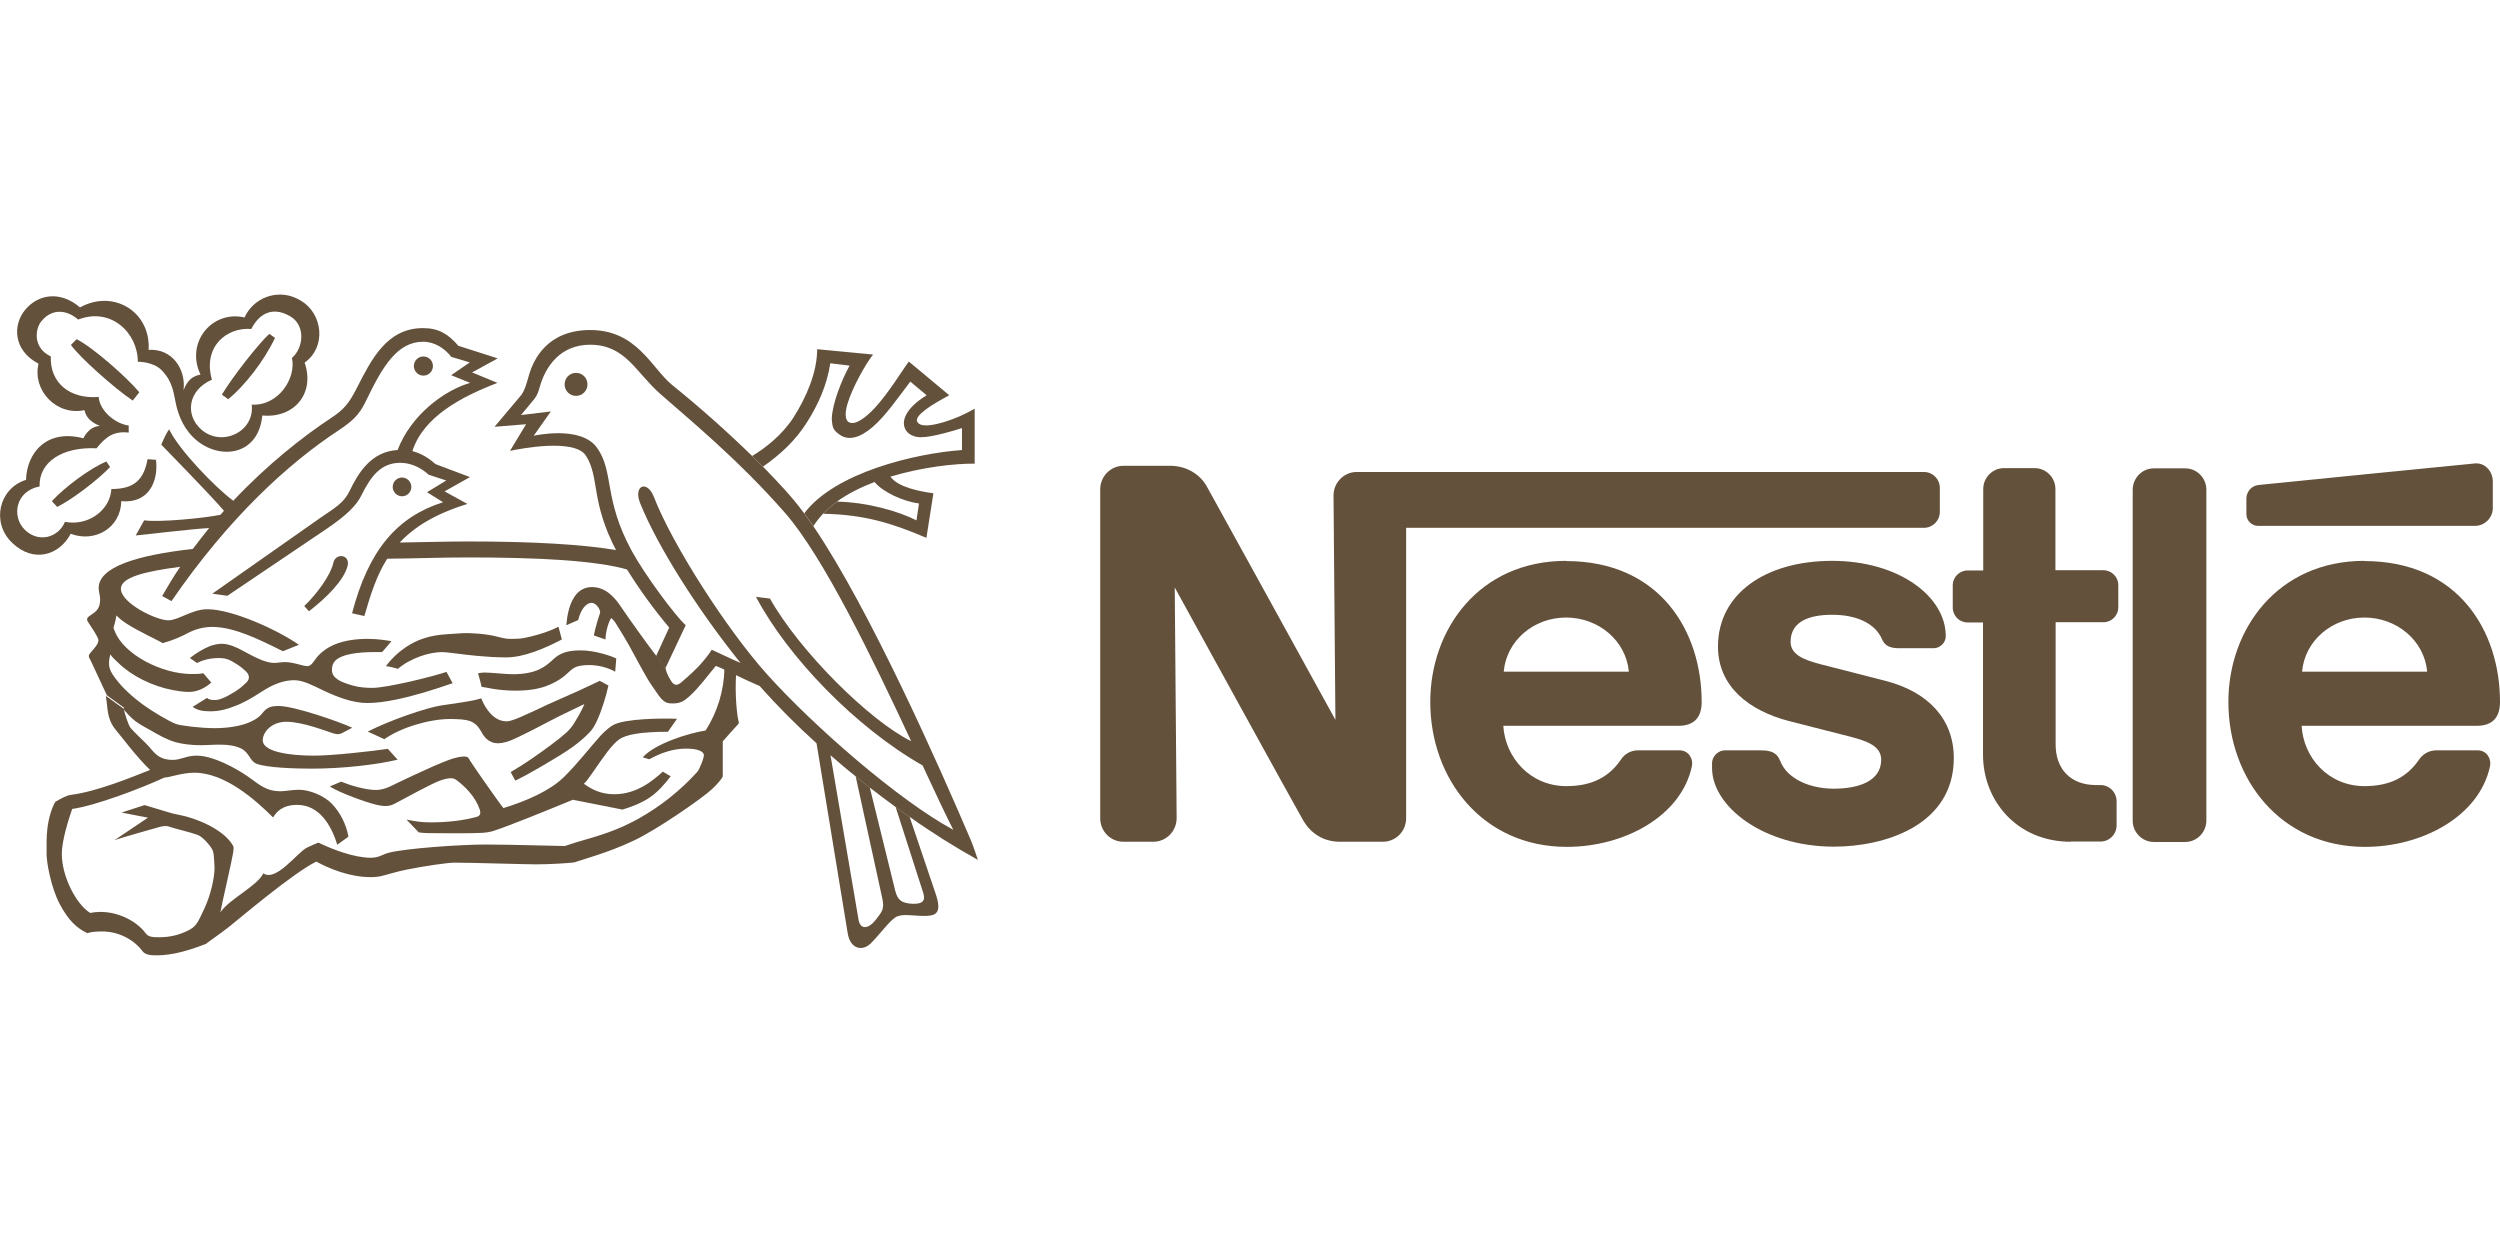
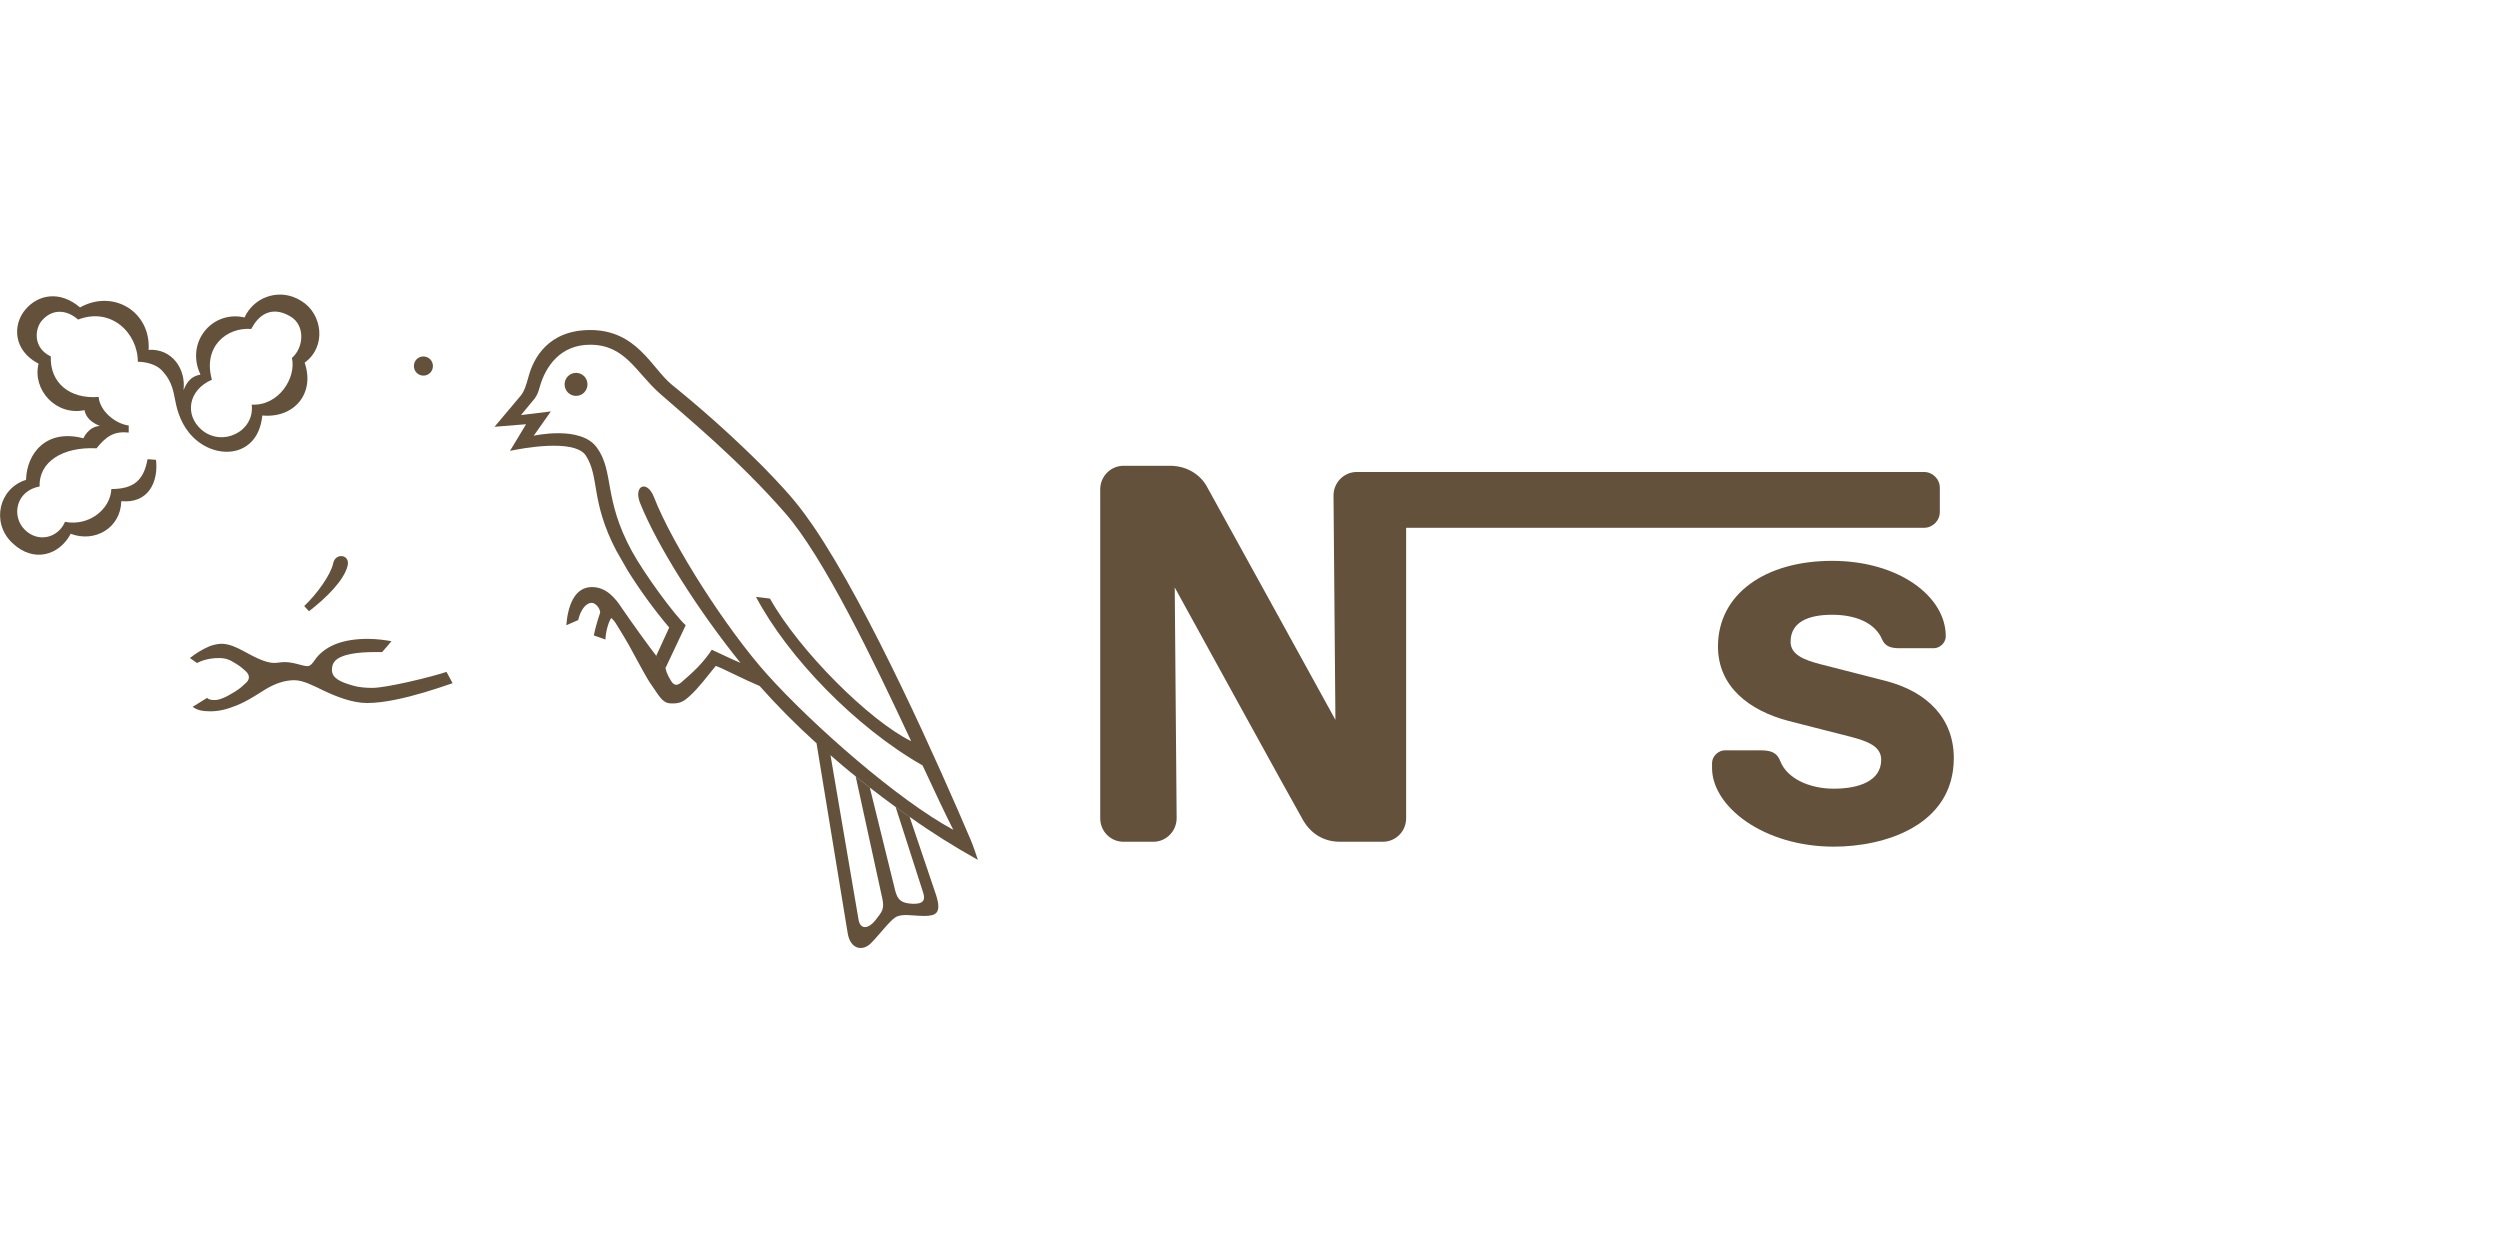
<svg xmlns="http://www.w3.org/2000/svg" width="280" height="140" viewBox="0 0 280 140" fill="none">
  <g clip-path="url(#clip0_42_1114)">
-     <path fill-rule="evenodd" clip-rule="evenodd" d="M247.113 54.842C247.113 53.529 246.046 52.455 244.742 52.455H241.233C239.929 52.455 238.862 53.529 238.862 54.866V91.914C238.862 93.227 239.929 94.301 241.233 94.301H244.742C246.046 94.301 247.113 93.227 247.113 91.89V54.842ZM251.595 55.821V57.587C251.595 58.303 252.187 58.9 252.922 58.9H277.178C278.293 58.9 279.194 57.993 279.194 56.895V53.911C279.194 52.789 278.293 51.786 277.178 51.906C277.178 51.906 253.729 54.221 252.97 54.317C252.187 54.388 251.595 55.057 251.595 55.844V55.821ZM231.938 94.277C225.892 94.277 222.098 89.67 222.098 84.537V69.714H220.368C219.443 69.714 218.708 68.974 218.708 68.043V65.56C218.708 64.629 219.467 63.889 220.391 63.889H222.122V54.77C222.122 53.481 223.165 52.431 224.446 52.431H227.884C229.164 52.431 230.207 53.481 230.207 54.77V63.865H235.566C236.491 63.865 237.25 64.605 237.25 65.536V68.019C237.25 68.95 236.491 69.69 235.59 69.69H230.231V83.392C230.231 86.089 231.867 87.927 234.76 87.927H235.258C236.254 87.927 237.06 88.739 237.06 89.741V92.439C237.06 93.441 236.254 94.253 235.258 94.253H231.938V94.277ZM175.412 62.815C165.643 62.815 160.19 70.501 160.19 78.617C160.19 87.259 166.046 94.85 175.483 94.85C181.932 94.85 188.311 91.412 189.496 85.803C189.662 85.039 189.164 84.036 188.097 84.036H183.474C182.644 84.036 181.956 84.442 181.553 85.063C180.225 87.02 178.305 88.046 175.436 88.046C171.381 88.046 168.583 84.848 168.37 81.291H187.979C189.781 81.291 190.587 80.312 190.587 78.617C190.587 70.716 185.94 62.839 175.388 62.839L175.412 62.815ZM175.412 69.165C179.016 69.165 182.122 71.743 182.43 75.228H168.417C168.726 71.743 171.784 69.165 175.388 69.165H175.412ZM264.825 62.815C255.056 62.815 249.579 70.501 249.579 78.617C249.579 87.259 255.436 94.85 264.873 94.85C271.322 94.85 277.7 91.412 278.886 85.803C279.052 85.039 278.554 84.036 277.487 84.036H272.887C272.057 84.036 271.369 84.442 270.943 85.063C269.615 87.02 267.694 88.046 264.825 88.046C260.771 88.046 257.973 84.848 257.783 81.291H277.392C279.194 81.291 280 80.312 280 78.617C280 70.716 275.353 62.839 264.801 62.839L264.825 62.815ZM264.825 69.165C268.429 69.165 271.535 71.743 271.844 75.228H257.83C258.139 71.743 261.197 69.165 264.801 69.165H264.825Z" fill="#63513C" />
    <path fill-rule="evenodd" clip-rule="evenodd" d="M215.507 52.861H151.962C150.516 52.861 149.354 54.054 149.354 55.486L149.567 80.623C149.567 80.623 135.862 55.725 135.151 54.46C134.487 53.266 133.041 52.168 131.049 52.168H125.833C124.386 52.168 123.225 53.362 123.225 54.794V91.651C123.225 93.107 124.386 94.277 125.833 94.277H129.176C130.622 94.277 131.784 93.083 131.784 91.627L131.571 65.799C131.571 65.799 145.394 90.959 145.987 91.937C146.793 93.274 148.145 94.277 150.089 94.277H154.878C156.325 94.277 157.487 93.107 157.487 91.651V59.115H215.483C216.455 59.115 217.261 58.327 217.261 57.325V54.651C217.261 53.648 216.455 52.861 215.483 52.861H215.507Z" fill="#63513C" />
    <path fill-rule="evenodd" clip-rule="evenodd" d="M205.216 68.854C207.991 68.854 210.053 69.857 210.788 71.599C211.144 72.435 211.832 72.602 212.78 72.602H216.574C217.214 72.602 217.925 72.053 217.925 71.241C217.925 66.801 212.662 62.815 205.193 62.815C197.724 62.815 192.413 66.515 192.413 72.411C192.413 76.923 195.945 79.596 200.308 80.742C202.3 81.267 205.691 82.103 207.327 82.532C209.105 83.01 210.694 83.559 210.694 85.087C210.694 87.497 208.156 88.333 205.382 88.333C202.608 88.333 200.142 87.163 199.407 85.277C198.98 84.179 198.222 84.036 197.06 84.036H193.195C192.531 84.036 191.749 84.609 191.749 85.516V86.017C191.749 90.314 197.487 94.826 205.406 94.826C211.025 94.826 218.826 92.487 218.826 84.895C218.826 80.503 215.91 77.472 211.168 76.254C209.318 75.777 204.861 74.631 203.889 74.392C202.158 73.939 200.545 73.366 200.545 71.886C200.545 69.618 202.608 68.854 205.193 68.854H205.216ZM64.517 44.339C65.228 44.339 65.797 43.766 65.797 43.05C65.797 42.334 65.228 41.761 64.517 41.761C63.806 41.761 63.236 42.334 63.236 43.05C63.236 43.766 63.806 44.339 64.517 44.339ZM47.421 42.071C48.014 42.071 48.488 41.593 48.488 40.997C48.488 40.4 48.014 39.923 47.421 39.923C46.829 39.923 46.355 40.4 46.355 40.997C46.355 41.593 46.829 42.071 47.421 42.071ZM34.594 68.448L34.072 67.876C35.519 66.515 37.06 64.343 37.321 63.077C37.558 61.884 39.241 62.075 38.933 63.364C38.53 65.011 36.514 66.992 34.618 68.448H34.594ZM23.734 42.525C21.055 43.694 20.676 46.463 22.549 48.11C24.825 50.115 28.548 48.373 28.192 45.317C31.227 45.484 33.195 42.31 32.697 40.09C34.049 38.92 34.191 36.437 32.555 35.459C30.824 34.408 29.188 34.814 28.145 36.843C25.37 36.628 22.691 38.848 23.734 42.525L22.454 41.952C20.747 38.371 23.734 34.719 27.386 35.554C28.405 33.334 31.014 32.379 33.195 33.406C33.385 33.501 33.574 33.597 33.764 33.716C36.111 35.148 36.609 38.825 34.12 40.615C35.305 44.052 32.958 46.869 29.378 46.535C28.951 50.951 24.825 51.524 22.146 49.423C20.628 48.23 20.012 46.583 19.727 45.341C19.419 44.028 19.419 42.859 18.139 41.498C17.166 40.472 15.436 40.519 15.436 40.519C15.436 37.297 12.448 34.361 8.749 35.793C7.445 34.647 5.809 34.552 4.647 35.96C3.96 36.772 3.604 38.92 5.691 39.923C5.572 42.859 7.801 44.721 11.049 44.458C11.168 46.01 12.899 47.466 14.416 47.657V48.444C12.78 48.277 11.903 48.85 10.812 50.211C6.995 50.02 4.339 51.739 4.434 54.484C1.755 54.985 1.257 57.826 2.774 59.33C4.292 60.834 6.52 60.237 7.279 58.447C9.982 58.972 12.377 57.014 12.472 54.77C15.009 54.77 16.1 53.768 16.526 51.428L17.475 51.5C17.759 54.007 16.598 56.417 13.586 56.131C13.515 59.139 10.622 60.81 7.919 59.783C6.663 62.17 3.77 63.125 1.351 60.786C-0.996 58.542 -0.142 54.699 2.916 53.744C2.988 50.808 5.145 47.991 9.342 49.089C9.342 49.089 9.887 47.776 11.191 47.705C10.314 47.346 9.65 46.845 9.461 45.938C6.283 46.606 3.604 43.67 4.315 40.734C1.446 39.23 1.423 36.366 2.822 34.695C4.292 32.928 6.758 32.547 8.963 34.432C12.685 32.355 16.906 34.91 16.645 39.183C19.253 39.016 20.842 41.307 20.557 43.694C20.984 42.644 21.482 42.143 22.454 41.952L23.734 42.525Z" fill="#63513C" />
-     <path fill-rule="evenodd" clip-rule="evenodd" d="M30.16 37.392L30.8 37.846C29.567 40.448 27.41 43.193 25.56 44.721L24.849 44.196C26.153 42.047 28.974 38.49 30.16 37.392ZM11.903 51.667L12.329 52.312C10.788 53.911 7.919 56.035 6.402 56.776L5.809 56.131C7.279 54.532 10.077 52.455 11.903 51.691V51.667ZM15.602 43.933L14.867 44.864C12.851 43.527 8.844 39.947 7.943 38.633L8.583 37.989C10.504 38.968 14.297 42.357 15.602 43.933ZM11.855 77.997C12.092 79.166 11.903 80.456 12.946 81.721C13.325 82.15 15.341 84.848 16.811 86.232C14.819 87.02 10.836 88.667 7.943 89.025C7.374 89.097 6.734 89.503 6.188 89.813C5.833 90.433 5.453 91.532 5.311 92.773C5.193 93.656 5.216 94.659 5.216 95.661C5.216 96.544 5.691 99.361 6.686 101.247C7.682 103.133 8.631 103.968 9.792 104.517C10.03 104.422 10.527 104.326 11.334 104.326C13.491 104.279 15.198 105.472 15.957 106.523C16.242 106.928 16.811 107 17.57 107C19.324 107 21.245 106.427 23.07 105.711C23.474 105.377 24.564 104.661 25.655 103.801C26.746 102.942 32.768 97.81 35.424 96.497C36.823 97.261 39.123 98.239 41.517 98.239C41.66 98.239 42.11 98.239 42.608 98.144C43.343 97.977 44.315 97.643 45.501 97.404C47.658 96.974 50.172 96.616 50.907 96.616C52.875 96.616 58.684 96.807 60.035 96.807C61.482 96.807 63.521 96.688 64.303 96.592C65.513 96.186 68.216 95.447 70.8 94.229C73.385 93.083 78.814 89.288 79.715 88.404C80.142 88.023 80.522 87.593 80.806 87.211C80.901 87.068 80.948 86.996 80.948 86.877V83.034C80.948 83.034 82.229 81.577 82.703 81.076C82.75 81.028 82.75 80.957 82.75 80.909C82.537 80.169 82.3 77.853 82.442 75.49L81.138 74.87C81.091 77.328 80.356 79.739 79.028 81.816C77.06 82.126 73.337 83.296 71.986 84.824L72.721 85.039C73.977 84.347 75.329 83.845 76.87 83.845C78.245 83.845 78.838 84.203 78.838 84.585C78.838 84.848 78.577 85.516 78.482 85.707C78.364 85.946 78.293 86.232 78.056 86.495C76.183 88.548 74.001 90.29 71.583 91.651C69.876 92.606 68.239 93.274 65.726 93.99C64.967 94.205 63.924 94.516 63.26 94.754C62.312 94.754 57.333 94.587 54.416 94.587C51.5 94.587 45.501 95.017 43.604 95.494C42.727 95.709 42.513 96.067 41.517 96.067C39.644 96.067 37.178 95.112 35.661 94.372C35.447 94.444 34.902 94.683 34.357 94.945C33.29 95.494 30.895 98.812 29.496 97.81C28.785 99.266 25.726 100.65 24.683 102.178C24.801 101.39 26.034 96.234 26.153 95.208C26.153 95.017 26.2 94.874 26.082 94.683C24.967 92.797 21.837 91.603 20.083 91.269C19.561 91.174 19.3 91.102 18.968 91.007L16.194 90.171L13.61 91.007L16.574 91.579L12.804 94.11C13.468 93.847 17.522 92.725 17.83 92.63C18.162 92.534 18.613 92.439 19.087 92.63C19.632 92.821 21.221 93.179 22.146 93.513C22.691 93.704 23.592 94.73 23.829 95.255C23.924 95.47 23.971 95.948 24.019 96.998C24.066 97.666 23.9 98.574 23.734 99.29C23.308 101.152 22.478 102.608 22.217 103.133C21.837 103.849 21.34 104.088 20.842 104.326C20.012 104.708 19.016 104.971 17.901 104.971C17.143 104.971 16.621 104.971 16.289 104.494C15.246 103.085 12.709 101.725 10.101 102.25C8.512 101.271 6.923 98.144 6.923 95.637C6.923 94.133 7.682 91.77 8.085 90.601C10.694 90.243 15.886 88.261 18.399 87.092C18.921 87.092 20.391 86.543 21.766 86.543C25.157 86.543 28.548 89.526 30.587 91.555C30.919 91.007 31.559 90.147 33.29 90.147C35.708 90.147 37.084 92.343 37.771 94.611L39.028 93.704C38.767 92.296 38.103 90.983 37.131 89.98C36.301 89.144 34.712 88.452 33.48 88.452C32.744 88.452 31.962 88.619 31.464 88.619C29.733 88.619 29.046 87.856 27.765 86.972C26.39 86.017 23.853 84.633 22.027 84.633C20.865 84.633 20.32 85.087 19.372 85.11C17.949 85.11 17.427 84.513 16.74 83.678C16.431 83.296 15.009 82.007 14.606 81.506C14.392 81.219 13.989 80.002 13.847 79.381L11.903 77.973L11.855 78.021V77.997Z" fill="#63513C" />
-     <path fill-rule="evenodd" clip-rule="evenodd" d="M13.8 79.405C14.203 79.859 14.606 80.336 15.127 80.742C15.625 81.124 16.265 81.458 16.858 81.792C17.688 82.27 18.637 82.819 19.585 83.105C20.415 83.344 21.482 83.463 22.478 83.463C23.9 83.463 25.584 83.177 26.983 83.821C27.931 84.275 27.979 85.254 28.737 85.54C29.899 85.993 33.124 86.089 34.902 86.089C38.435 86.089 42.252 85.635 44.529 85.086L43.438 83.869C41.873 84.108 37.297 84.633 35.187 84.633C32.223 84.633 29.425 84.156 29.425 82.914C29.425 82.055 30.35 80.837 32.081 80.837C33.954 80.837 36.775 81.983 37.297 82.126C37.819 82.293 38.032 82.246 38.364 82.079L39.455 81.506C38.008 80.837 32.958 79.071 31.203 79.071C30.373 79.071 29.923 79.19 29.378 79.883C28.714 80.766 26.912 81.553 24.019 81.553C22.43 81.553 20.178 81.267 19.68 81.076C18.802 80.718 17.119 79.716 16.028 78.928C14.629 77.901 13.42 76.779 12.567 75.466C12.329 75.085 12.187 74.655 12.211 74.201C12.211 73.867 12.306 73.533 12.353 73.294C12.614 73.652 12.875 73.891 13.23 74.225C14.748 75.705 17 76.827 19.3 77.281C19.964 77.4 20.533 77.496 21.197 77.496C22.169 77.496 23.094 76.97 23.663 76.445L22.762 75.395C22.478 75.49 21.861 75.49 21.458 75.49C18.115 75.49 13.871 73.294 12.875 70.74C12.78 70.501 12.661 70.358 12.756 70.119C12.851 69.881 12.97 69.379 13.041 68.926C13.23 69.141 13.634 69.499 14.155 69.833C15.388 70.644 17.759 71.743 18.233 72.029C19.419 71.695 20.32 71.289 21.031 70.907C21.885 70.454 22.833 70.215 23.782 70.215C26.224 70.215 29.046 71.623 31.677 72.936L33.48 72.22C31.132 70.573 26.034 68.234 23.213 68.234C21.529 68.234 19.964 69.475 18.85 69.475C17.475 69.475 13.539 67.541 13.539 65.942C13.539 64.701 16.076 64.008 20.178 63.483C19.466 64.534 18.802 65.632 18.162 66.754L19.206 67.326C25.631 57.969 32.294 51.906 37.913 48.206C39.953 46.869 40.427 46.081 41.138 44.601C42.869 41.021 44.529 38.276 47.374 38.276C48.702 38.276 49.792 39.016 50.551 39.97L52.614 40.591L50.528 42.023L52.661 42.883C49.864 43.67 46.07 46.392 44.529 50.402C41.565 50.569 40.118 52.98 39.146 55.009C38.482 56.37 37.439 56.919 35.922 57.969L23.782 66.491L25.465 66.73L36.68 59.163C38.886 57.659 39.953 56.561 40.474 55.486C41.517 53.386 42.632 51.834 44.837 51.834C45.928 51.834 47.089 52.312 48.014 53.171L49.982 53.816L47.825 55.128L49.627 56.25C44.481 57.873 41.28 61.597 39.431 68.687L40.806 68.997C41.494 66.634 42.158 64.486 43.367 62.576C46.354 62.552 49.366 62.433 52.33 62.433C60.249 62.433 66.817 62.767 70.35 63.817L69.093 61.621C65.299 60.977 59.798 60.643 52.33 60.643C49.816 60.643 47.279 60.738 44.766 60.762C46.402 59.019 48.725 57.563 52.353 56.441L49.792 55.033L52.638 53.434L48.773 51.977C48.085 51.357 47.255 50.808 46.188 50.521C47.421 46.678 51.666 44.434 55.72 42.883L52.875 41.713L55.744 40.137L51.334 38.729C50.172 37.368 49.081 36.748 47.374 36.748C43.296 36.748 41.565 40.328 39.953 43.479C39.099 45.15 38.554 45.843 37.107 46.797C33.954 48.874 29.947 52.025 26.129 56.083C24.137 54.627 20.035 50.378 18.945 48.087C18.518 48.636 18.067 49.805 18.067 49.805C18.494 50.259 23.308 55.152 25.086 57.205L24.683 57.659C22.786 58.041 17.83 58.518 16.147 58.279L15.198 59.974C16.455 59.855 21.387 59.258 23.426 59.139C22.81 59.903 22.193 60.69 21.6 61.478C15.27 62.194 11.049 63.507 11.049 65.87C11.049 66.252 11.215 66.706 11.215 67.112C11.215 68.09 10.859 68.448 10.148 68.902C9.698 69.188 9.674 69.379 9.864 69.666C10.053 69.952 11.025 71.385 11.025 71.671C11.025 72.148 10.551 72.626 10.195 73.032C9.864 73.413 9.887 73.509 10.148 73.963L11.974 77.877L13.918 79.286L13.8 79.405ZM92.163 57.563C91.76 57.993 91.405 58.447 91.097 58.924L90.077 57.492C93.491 52.932 102.478 50.784 107.741 50.402V47.943C107.078 48.158 106.343 48.373 105.679 48.54C104.73 48.779 103.853 48.97 103.118 48.97C102.383 48.97 101.79 48.659 101.506 48.254C100.794 47.227 101.458 45.699 103.782 44.267L101.956 42.739C100.557 44.577 99.158 46.606 97.736 47.824C96.455 48.922 95.104 49.471 94.013 48.659C93.42 48.23 93.207 48.015 93.159 46.869C93.231 45.174 94.25 42.596 95.151 40.949L92.993 40.687C92.614 43.217 91.571 45.389 90.456 47.179C89.081 49.399 87.303 50.975 85.453 52.264L84.244 51.07C85.714 50.187 87.564 48.755 88.844 46.797C90.314 44.506 91.523 41.689 91.523 39.111L97.783 39.708C96.906 40.83 95.459 43.408 94.914 45.246C94.629 46.201 94.653 46.965 94.985 47.227C95.649 47.728 96.811 46.917 97.949 45.723C99.538 44.005 101.102 41.403 101.79 40.495L106.319 44.267C104.303 45.341 102.359 46.559 102.739 47.251C103.094 47.872 104.375 47.681 105.797 47.251C106.959 46.893 108.097 46.392 109.164 45.771V51.93C106.983 51.906 103.284 52.312 99.727 53.386C100.581 54.579 102.999 55.033 104.541 55.248L103.758 60.237C99.87 58.59 96.858 57.635 92.14 57.539L93.705 56.179C97.19 56.25 100.676 57.277 102.644 58.279L102.928 56.394C101.15 56.155 98.897 55.128 97.949 53.983C96.408 54.579 94.938 55.295 93.705 56.203L92.14 57.563H92.163Z" fill="#63513C" />
    <path fill-rule="evenodd" clip-rule="evenodd" d="M73.503 73.437L74.95 70.287C73.243 68.257 71.678 66.109 70.279 63.865L69.022 61.669C66.129 56.131 67.172 53.481 65.631 51.047C64.351 49.041 58.139 50.283 57.119 50.497L58.921 47.514L55.388 47.8L58.4 44.219C58.731 43.742 58.874 43.336 59.229 42.071C59.751 40.185 61.363 36.963 66.106 36.963C71.346 36.963 72.982 41.236 75.258 43.097C78.388 45.628 81.399 48.301 84.292 51.118L85.501 52.312C87.042 53.911 88.631 55.534 90.101 57.539L91.12 58.972C97.427 68.257 105.276 85.994 108.737 94.11C109.069 94.897 109.306 95.685 109.52 96.306C106.912 94.85 104.351 93.25 101.909 91.508L100.344 90.41C99.372 89.694 98.4 88.977 97.451 88.237L95.862 86.972C94.89 86.208 93.942 85.397 93.017 84.585L96.171 103.085C96.408 104.183 97.333 103.992 98.068 103.037C98.803 102.083 99.087 101.82 98.803 100.555L95.839 86.972L97.427 88.237L100.273 99.791C100.557 100.841 100.984 101.152 102.193 101.223C103.403 101.271 103.663 100.817 103.403 100.006L100.32 90.41L101.885 91.508L104.801 100.125C105.536 102.321 104.801 102.584 103.497 102.584C102.193 102.584 101.008 102.274 100.273 102.751C99.561 103.228 98.66 104.494 97.57 105.615C96.621 106.594 95.222 106.332 94.938 104.494L91.452 83.248C89.2 81.219 87.09 79.095 85.074 76.827C84.173 76.445 83.296 76.039 82.418 75.61L81.114 74.989C80.806 74.846 80.498 74.703 80.166 74.583C79.194 75.753 78.269 77.042 77.202 77.997C76.633 78.498 76.23 78.784 75.376 78.784C75.116 78.784 74.784 78.784 74.499 78.617C74.167 78.427 73.883 78.068 73.527 77.543C73.266 77.137 72.887 76.636 72.555 76.087C71.867 74.917 71.109 73.461 70.445 72.268C69.686 70.931 69.046 69.952 68.951 69.785C68.809 69.523 68.453 69.212 68.453 69.212C68.073 69.809 67.813 70.979 67.813 71.623L66.509 71.17C66.675 70.287 67.03 69.165 67.22 68.615C67.22 68.138 66.698 67.517 66.272 67.517C65.679 67.517 65.062 68.186 64.754 69.451L63.426 70.024C63.592 67.971 64.28 65.751 66.295 65.751C67.908 65.751 68.927 66.992 69.686 68.162C70.468 69.332 72.982 72.817 73.527 73.485L74.523 74.774C74.689 75.586 75.044 76.039 75.187 76.302C75.542 76.851 75.922 76.803 76.443 76.302C76.68 76.087 77.439 75.466 78.198 74.679C78.838 74.01 79.478 73.175 79.716 72.769C80.451 73.103 81.826 73.772 82.94 74.249C78.198 68.377 73.669 61.239 71.701 56.37C70.895 54.364 72.484 53.696 73.243 55.677C75.329 61.048 81.423 70.525 85.904 75.514C91.073 81.267 100.581 89.598 106.769 92.94C105.868 91.174 104.683 88.643 103.331 85.731C95.815 81.458 88.228 73.581 84.671 66.849L86.236 67.04C89.532 72.912 97.404 80.742 102.051 83.01C97.807 73.915 92.258 62.409 87.943 57.468C82.585 51.333 76.728 46.583 73.93 44.1C71.18 41.665 70.041 38.61 66.082 38.61C62.81 38.61 61.103 40.973 60.439 43.384C60.296 43.861 60.225 44.148 59.893 44.625L58.352 46.487L61.695 46.081L59.775 48.803C59.775 48.803 65.015 47.609 66.841 50.115C68.809 52.813 67.552 55.844 70.777 61.741C72.199 64.343 75.637 68.997 76.799 70.024L74.547 74.798L73.551 73.509L73.503 73.437ZM22.051 74.249L21.269 73.7C21.933 73.175 22.668 72.721 23.45 72.387C23.877 72.22 24.327 72.124 24.778 72.101C25.655 72.101 26.438 72.483 27.172 72.865C28.358 73.509 29.686 74.249 30.705 74.249C31.085 74.249 31.464 74.154 31.915 74.154C32.91 74.154 33.883 74.607 34.428 74.607C34.76 74.607 34.997 74.297 35.211 73.987C35.756 73.175 36.538 72.578 37.51 72.172C38.554 71.743 39.834 71.552 41.186 71.552C42.276 71.552 43.296 71.719 43.841 71.814C43.841 71.814 43.011 72.817 42.798 73.032C41.707 73.032 39.621 72.984 38.293 73.533C37.463 73.867 37.178 74.344 37.178 75.037C37.178 76.016 38.269 76.421 39.502 76.779C40.213 76.994 41.043 77.042 41.707 77.042C42.537 77.042 44.149 76.732 45.762 76.374C47.682 75.944 49.461 75.443 50.006 75.252L50.694 76.517C48.56 77.257 46.355 77.949 44.339 78.355C43.201 78.594 42.087 78.737 41.114 78.737C39.478 78.737 37.724 78.044 36.254 77.352C35.021 76.755 33.93 76.183 32.958 76.183C31.867 76.183 30.824 76.564 29.804 77.161C29.306 77.448 27.813 78.498 26.461 79.023C25.442 79.429 24.588 79.668 23.545 79.668C22.62 79.668 22.075 79.525 21.577 79.166L23.189 78.164C23.402 78.379 23.758 78.403 23.995 78.403C24.232 78.403 24.493 78.403 25.133 78.116C25.489 77.973 26.011 77.639 26.343 77.448C26.983 77.042 27.196 76.803 27.433 76.588C27.931 76.207 28.097 75.681 27.481 75.132C27.172 74.846 26.841 74.583 26.485 74.368C25.916 74.034 25.513 73.7 24.517 73.7C23.331 73.7 22.478 74.034 22.027 74.273L22.051 74.249Z" fill="#63513C" />
-     <path fill-rule="evenodd" clip-rule="evenodd" d="M44.529 74.894C44.529 74.894 43.58 74.631 43.225 74.607C43.817 73.796 44.553 73.103 45.382 72.53C46.686 71.647 48.062 71.146 50.148 71.026C50.717 71.003 51.855 70.883 52.496 70.907C53.065 70.931 54.06 70.979 54.962 71.146C55.602 71.265 56.194 71.456 56.692 71.528C57.001 71.576 58.044 71.552 58.4 71.504C59.87 71.265 61.624 70.692 62.549 70.191L62.928 71.623C60.937 72.65 58.708 73.628 56.645 73.628C55.602 73.628 54.487 73.557 53.468 73.461C51.642 73.294 50.077 73.032 49.532 73.032C48.062 73.032 45.928 73.724 44.529 74.941V74.894ZM43.059 82.795L41.185 81.936C43.77 80.623 47.73 79.286 49.342 79.023C50.954 78.761 52.828 78.57 53.895 78.212C54.392 79.453 55.341 80.79 56.74 80.79C57.238 80.79 58.091 80.408 58.921 80.026C59.87 79.62 60.818 79.143 61.292 78.928C61.814 78.689 63.545 77.925 64.991 77.281C65.726 76.947 66.438 76.612 67.172 76.254L68.145 76.779C67.86 78.068 67.362 79.668 66.817 80.814C66.603 81.267 66.39 81.625 66.153 81.888C65.726 82.365 65.038 83.01 64.138 83.654C63.165 84.347 61.956 85.063 60.7 85.803C59.704 86.376 58.731 86.948 57.712 87.426L57.19 86.471C58.731 85.588 60.32 84.466 61.695 83.439C62.359 82.962 62.976 82.461 63.45 82.031C63.782 81.721 63.995 81.458 64.161 81.219C64.564 80.599 65.252 79.429 65.442 78.856C64.873 79.143 62.667 80.169 61.695 80.694C60.581 81.291 58.803 82.198 57.783 82.675C57.001 83.057 56.289 83.248 55.791 83.248C54.677 83.248 54.155 82.437 53.895 81.936C53.183 80.67 52.424 80.551 50.433 80.527C48.109 80.527 44.932 81.458 43.035 82.795H43.059ZM53.942 76.923C53.942 76.923 53.681 75.825 53.539 75.419C53.539 75.419 53.871 75.323 54.274 75.323C54.962 75.323 56.692 75.514 57.404 75.514C60.083 75.514 61.079 74.655 61.861 73.939C62.525 73.318 63.213 72.841 65.038 72.841C66.651 72.841 68.5 73.485 69.022 73.748L68.903 75.228C68.026 74.75 67.078 74.512 66.082 74.488C65.418 74.488 64.825 74.535 64.398 74.75C63.924 74.989 63.64 75.371 63.189 75.729C62.715 76.111 62.075 76.493 61.221 76.827C60.367 77.137 59.324 77.352 57.759 77.352C55.697 77.352 54.558 76.994 53.918 76.923H53.942Z" fill="#63513C" />
-     <path fill-rule="evenodd" clip-rule="evenodd" d="M36.965 88.07L38.198 87.545C39.336 87.999 40.972 88.476 42.11 88.476C42.798 88.476 43.367 88.237 43.818 88.023C44.173 87.856 48.299 85.826 50.338 85.087C50.978 84.848 51.642 84.728 51.974 84.728C52.472 84.728 52.496 84.943 52.638 85.182C53.017 85.803 56.076 90.171 56.384 90.505C58.969 89.717 61.6 88.548 63.118 87.068C64.707 85.516 66.034 83.75 67.291 82.365C67.789 81.84 68.382 81.339 68.69 81.195C70.018 80.479 74.12 80.432 75.827 80.503L74.807 81.959C71.772 81.959 70.065 82.27 69.306 82.843C68.975 83.081 68.5 83.583 68.026 84.203C66.983 85.564 65.845 87.426 65.394 87.784C66.272 88.404 67.267 88.954 68.809 88.954C71.393 88.954 73.219 87.33 74.238 86.423L75.116 86.948C74.475 87.784 73.74 88.643 72.816 89.288C71.772 90.004 70.468 90.457 69.71 90.672C68.216 90.386 64.92 89.717 64.161 89.574C61.316 90.744 56.692 92.63 55.127 93.107C54.772 93.203 54.44 93.25 54.084 93.274C52.851 93.346 51.144 93.322 49.579 93.322C48.465 93.322 47.422 93.322 46.9 93.227L45.525 91.794C46.734 92.033 47.208 92.105 48.346 92.105C51.026 92.105 52.756 91.651 53.325 91.508C53.8 91.388 53.871 91.102 53.729 90.672C53.492 89.98 53.112 89.312 52.496 88.619C52.093 88.166 51.642 87.76 51.144 87.378C50.765 87.115 50.409 87.068 49.413 87.378C48.465 87.688 45.572 89.288 44.315 89.956C43.699 90.29 43.225 90.386 42.11 90.123C40.925 89.837 38.103 88.81 36.989 88.118V88.046L36.965 88.07ZM45.027 55.582C45.62 55.582 46.07 55.105 46.07 54.532C46.07 53.959 45.596 53.481 45.027 53.481C44.458 53.481 43.983 53.959 43.983 54.532C43.983 55.105 44.458 55.582 45.027 55.582Z" fill="#63513C" />
  </g>
  <defs>
    <clipPath id="clip0_42_1114">
      <rect width="280" height="74" fill="white" transform="translate(0 33)" />
    </clipPath>
  </defs>
</svg>